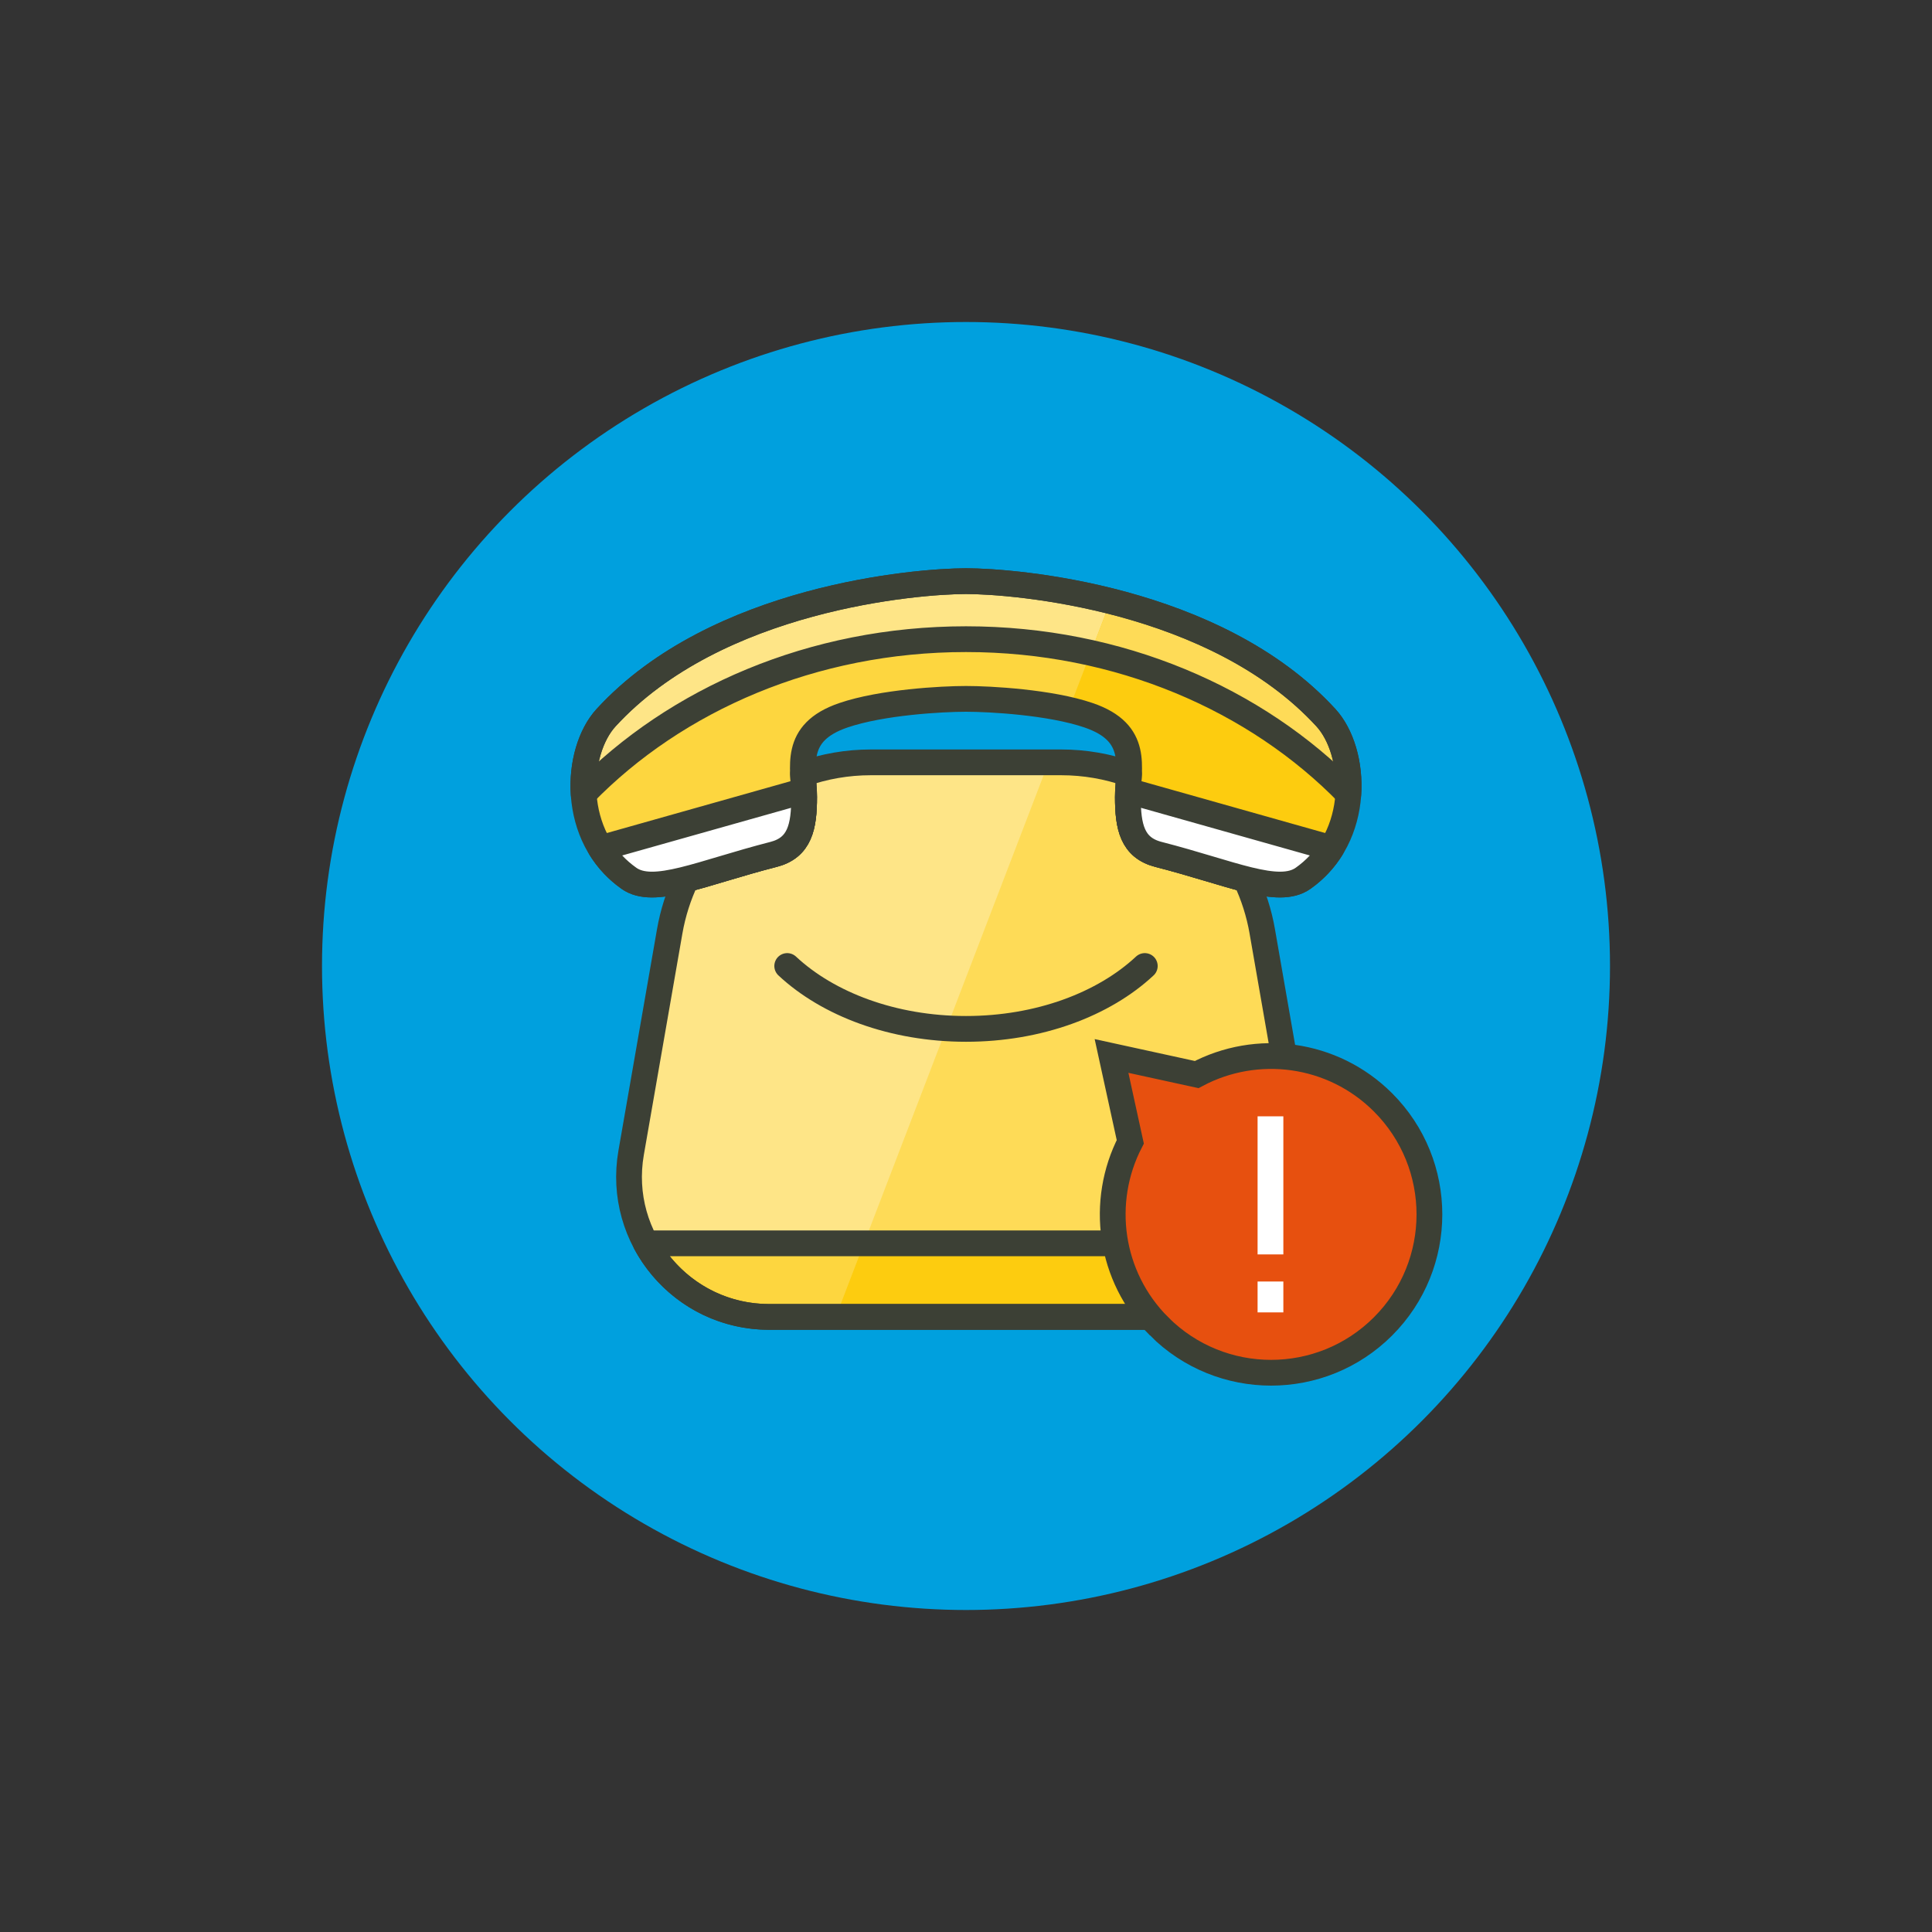
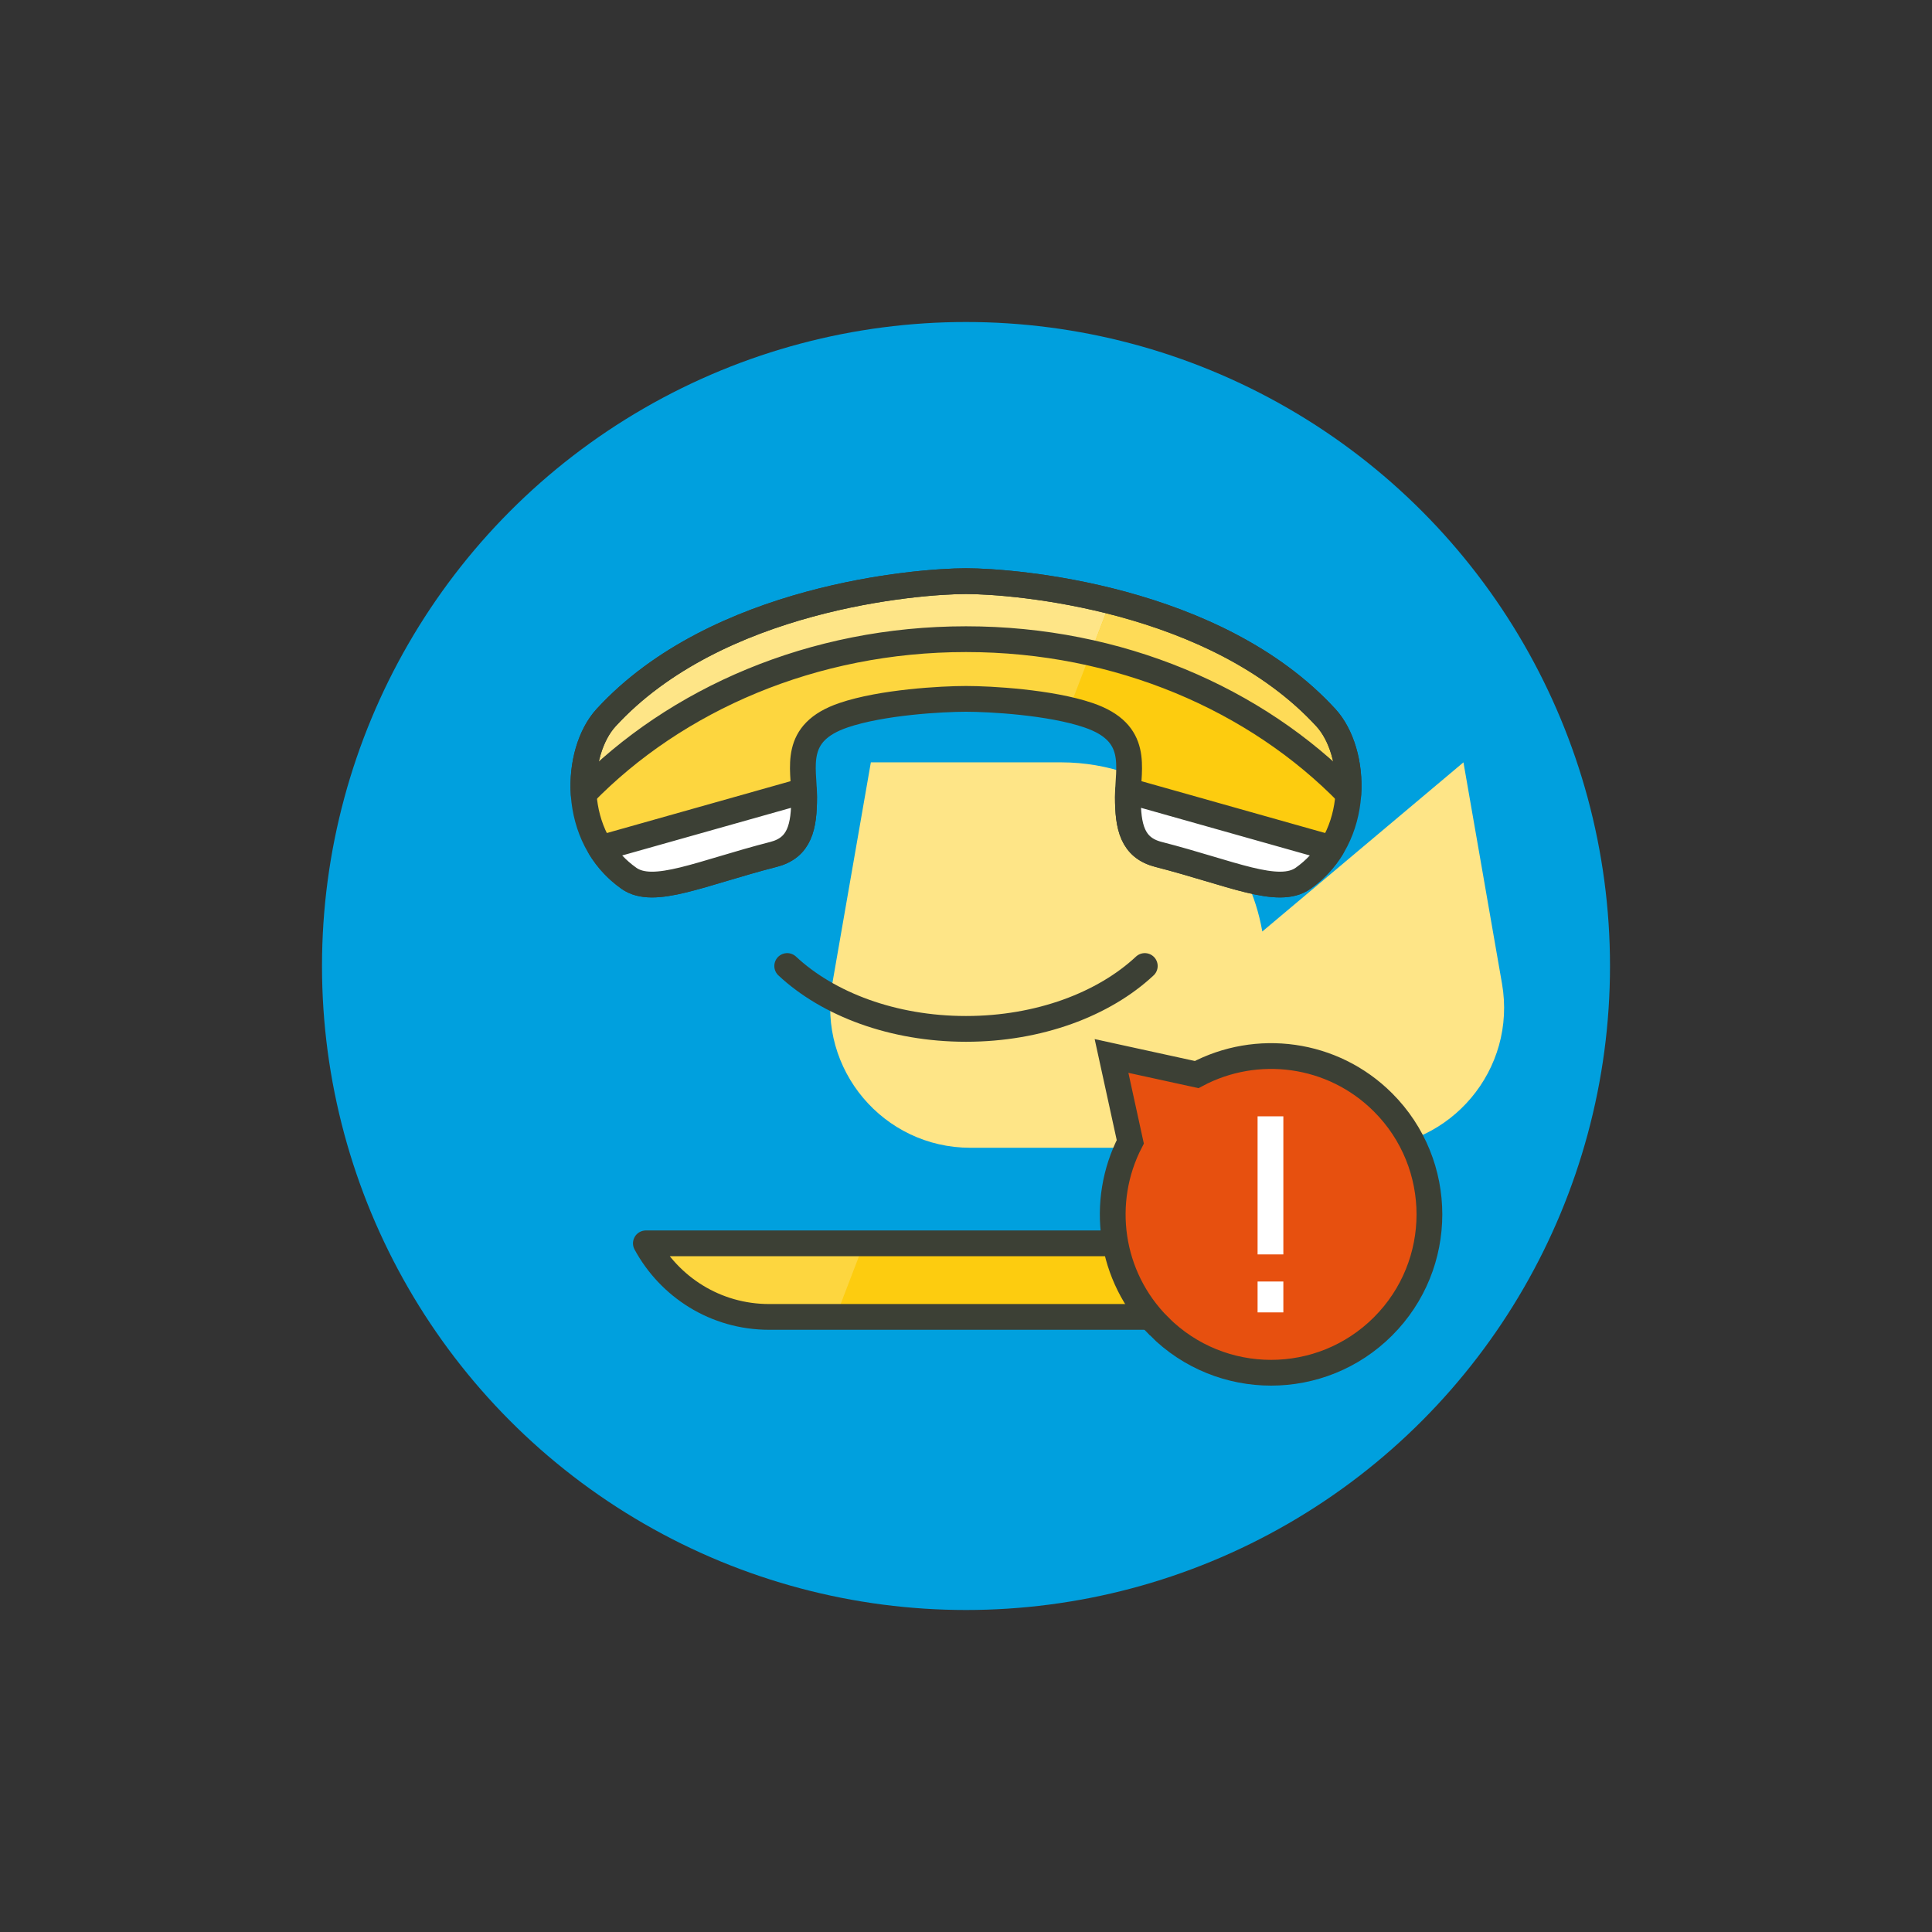
<svg xmlns="http://www.w3.org/2000/svg" id="Layer_3" version="1.1" viewBox="0 0 1200 1200">
  <rect x="0" y="0" width="1200" height="1200" fill="#333333" stroke="none" />
  <defs>
    <style>
      .st0 {
        fill: #fdcc0f;
      }

      .st1 {
        fill: #fedb57;
      }

      .st2 {
        fill: #fff;
      }

      .st2, .st3, .st4, .st5, .st6 {
        stroke-width: 16px;
      }

      .st2, .st4, .st5, .st6 {
        stroke: #3c4035;
      }

      .st2, .st5, .st6 {
        stroke-linejoin: round;
      }

      .st3 {
        stroke: #fff;
      }

      .st3, .st4 {
        stroke-miterlimit: 10;
      }

      .st3, .st5, .st6 {
        fill: none;
      }

      .st7 {
        fill: #00a0de;
      }

      .st4 {
        fill: #e7500f;
      }

      .st8 {
        fill: #fee587;
      }

      .st6 {
        stroke-linecap: round;
      }

      .st9 {
        fill: #fdd63f;
      }
    </style>
  </defs>
  <circle class="st7" cx="600" cy="600" r="400" />
  <path class="st9" d="M600,360.96c30.25,0,154.95,10.07,223.54,84.79,19.53,21.27,22.25,74.11-14.17,99.78-15.4,10.86-44.57-3.23-89.86-14.86-16.27-4.18-18.97-17.21-18.97-35.6,0-18.39,7.59-39.88-24.38-50.8-23.85-8.15-61.31-10.19-76.16-10.19-14.85,0-52.31,2.04-76.16,10.19-31.97,10.92-24.38,32.41-24.38,50.8s-2.7,31.43-18.97,35.6c-45.29,11.63-74.46,25.71-89.86,14.86-36.42-25.67-33.7-78.51-14.17-99.78,68.59-74.72,193.28-84.79,223.54-84.79Z" />
-   <path class="st8" d="M784.04,578.57c-2-11.49-5.51-22.39-10.31-32.52-14.55-3.69-32.53-9.81-54.22-15.38-16.27-4.18-18.97-17.21-18.97-35.6,0-4.66.49-9.53.69-14.37-13.24-4.67-27.44-7.19-42.14-7.19h-118.19c-14.71,0-28.9,2.53-42.14,7.19.21,4.84.69,9.7.69,14.37,0,18.39-2.7,31.43-18.97,35.6-21.69,5.57-39.67,11.69-54.22,15.38-4.79,10.13-8.31,21.03-10.31,32.52l-23.94,137.43c-9.27,53.23,31.7,101.96,85.74,101.96h244.48c54.04,0,95.01-48.73,85.74-101.96l-23.94-137.43Z" />
+   <path class="st8" d="M784.04,578.57c-2-11.49-5.51-22.39-10.31-32.52-14.55-3.69-32.53-9.81-54.22-15.38-16.27-4.18-18.97-17.21-18.97-35.6,0-4.66.49-9.53.69-14.37-13.24-4.67-27.44-7.19-42.14-7.19h-118.19l-23.94,137.43c-9.27,53.23,31.7,101.96,85.74,101.96h244.48c54.04,0,95.01-48.73,85.74-101.96l-23.94-137.43Z" />
  <path class="st8" d="M600,397c95.09,0,180.23,37.28,237.49,96.06,1.18-18.75-4.35-36.84-13.95-47.31-68.59-74.72-193.28-84.79-223.54-84.79s-154.95,10.07-223.54,84.79c-9.6,10.46-15.14,28.56-13.95,47.31,57.26-58.78,142.4-96.06,237.49-96.06Z" />
  <path class="st9" d="M401.16,772.26c14.59,26.95,43.08,45.7,76.6,45.7h244.48c33.52,0,62.01-18.75,76.6-45.7h-397.68Z" />
  <g>
    <path class="st0" d="M689.75,373.33l-25.9,67.48c4.35,1.01,8.51,2.15,12.32,3.45,31.97,10.92,24.38,32.41,24.38,50.8s2.7,31.43,18.97,35.6c45.29,11.63,74.46,25.71,89.86,14.86,36.42-25.67,33.7-78.51,14.17-99.78-36.32-39.57-88.36-61-133.79-72.42Z" />
    <path class="st1" d="M689.75,373.33l-12.34,32.15c63.33,14.17,118.91,45.31,160.08,87.57,1.18-18.75-4.35-36.84-13.95-47.31-36.32-39.57-88.36-61-133.79-72.42Z" />
-     <path class="st1" d="M784.04,578.57c-2-11.49-5.51-22.39-10.31-32.52-14.55-3.69-32.53-9.81-54.22-15.38-16.27-4.18-18.97-17.21-18.97-35.6,0-4.66.49-9.53.69-14.37-13.24-4.67-27.44-7.19-42.14-7.19h-7.8l-132.22,344.45h203.17c54.04,0,95.01-48.73,85.74-101.96l-23.94-137.43Z" />
    <path class="st0" d="M519.07,817.96h203.17c33.52,0,62.01-18.75,76.6-45.7h-262.23l-17.54,45.7Z" />
  </g>
  <path class="st5" d="M600,360.96c30.25,0,154.95,10.07,223.54,84.79,19.53,21.27,22.25,74.11-14.17,99.78-15.4,10.86-44.57-3.23-89.86-14.86-16.27-4.18-18.97-17.21-18.97-35.6,0-18.39,7.59-39.88-24.38-50.8-23.85-8.15-61.31-10.19-76.16-10.19-14.85,0-52.31,2.04-76.16,10.19-31.97,10.92-24.38,32.41-24.38,50.8s-2.7,31.43-18.97,35.6c-45.29,11.63-74.46,25.71-89.86,14.86-36.42-25.67-33.7-78.51-14.17-99.78,68.59-74.72,193.28-84.79,223.54-84.79Z" />
-   <path class="st5" d="M784.04,578.57c-2-11.49-5.51-22.39-10.31-32.52-14.55-3.69-32.53-9.81-54.22-15.38-16.27-4.18-18.97-17.21-18.97-35.6,0-4.66.49-9.53.69-14.37-13.24-4.67-27.44-7.19-42.14-7.19h-118.19c-14.71,0-28.9,2.53-42.14,7.19.21,4.84.69,9.7.69,14.37,0,18.39-2.7,31.43-18.97,35.6-21.69,5.57-39.67,11.69-54.22,15.38-4.79,10.13-8.31,21.03-10.31,32.52l-23.94,137.43c-9.27,53.23,31.7,101.96,85.74,101.96h244.48c54.04,0,95.01-48.73,85.74-101.96l-23.94-137.43Z" />
  <path class="st5" d="M600,397c95.09,0,180.23,37.28,237.49,96.06,1.18-18.75-4.35-36.84-13.95-47.31-68.59-74.72-193.28-84.79-223.54-84.79s-154.95,10.07-223.54,84.79c-9.6,10.46-15.14,28.56-13.95,47.31,57.26-58.78,142.4-96.06,237.49-96.06Z" />
  <path class="st5" d="M401.16,772.26c14.59,26.95,43.08,45.7,76.6,45.7h244.48c33.52,0,62.01-18.75,76.6-45.7h-397.68Z" />
  <path class="st6" d="M488.95,600c25.42,23.73,65.7,39.06,111.05,39.06s85.63-15.33,111.05-39.06" />
  <path class="st2" d="M390.64,545.53c15.4,10.86,44.57-3.23,89.86-14.86,16.27-4.18,18.97-17.21,18.97-35.6,0-1.29-.04-2.59-.1-3.9l-126.37,35.66c4.37,7.04,10.18,13.44,17.65,18.7Z" />
  <path class="st2" d="M700.64,491.17c-.06,1.31-.1,2.61-.1,3.9,0,18.39,2.7,31.43,18.97,35.6,45.29,11.63,74.46,25.71,89.86,14.86,7.46-5.26,13.28-11.66,17.65-18.7l-126.37-35.66Z" />
  <path class="st4" d="M719.93,823.83c38.41,38.41,100.69,38.41,139.1,0,38.41-38.41,38.41-100.69,0-139.1-31.34-31.34-78.57-37.1-115.76-17.3l-52.88-11.55,11.65,53.33c-19.09,37.01-13.13,83.6,17.9,114.62Z" />
  <line class="st3" x1="789.11" y1="795.97" x2="789.11" y2="815.15" />
  <line class="st3" x1="789.11" y1="693.37" x2="789.11" y2="779.14" />
</svg>